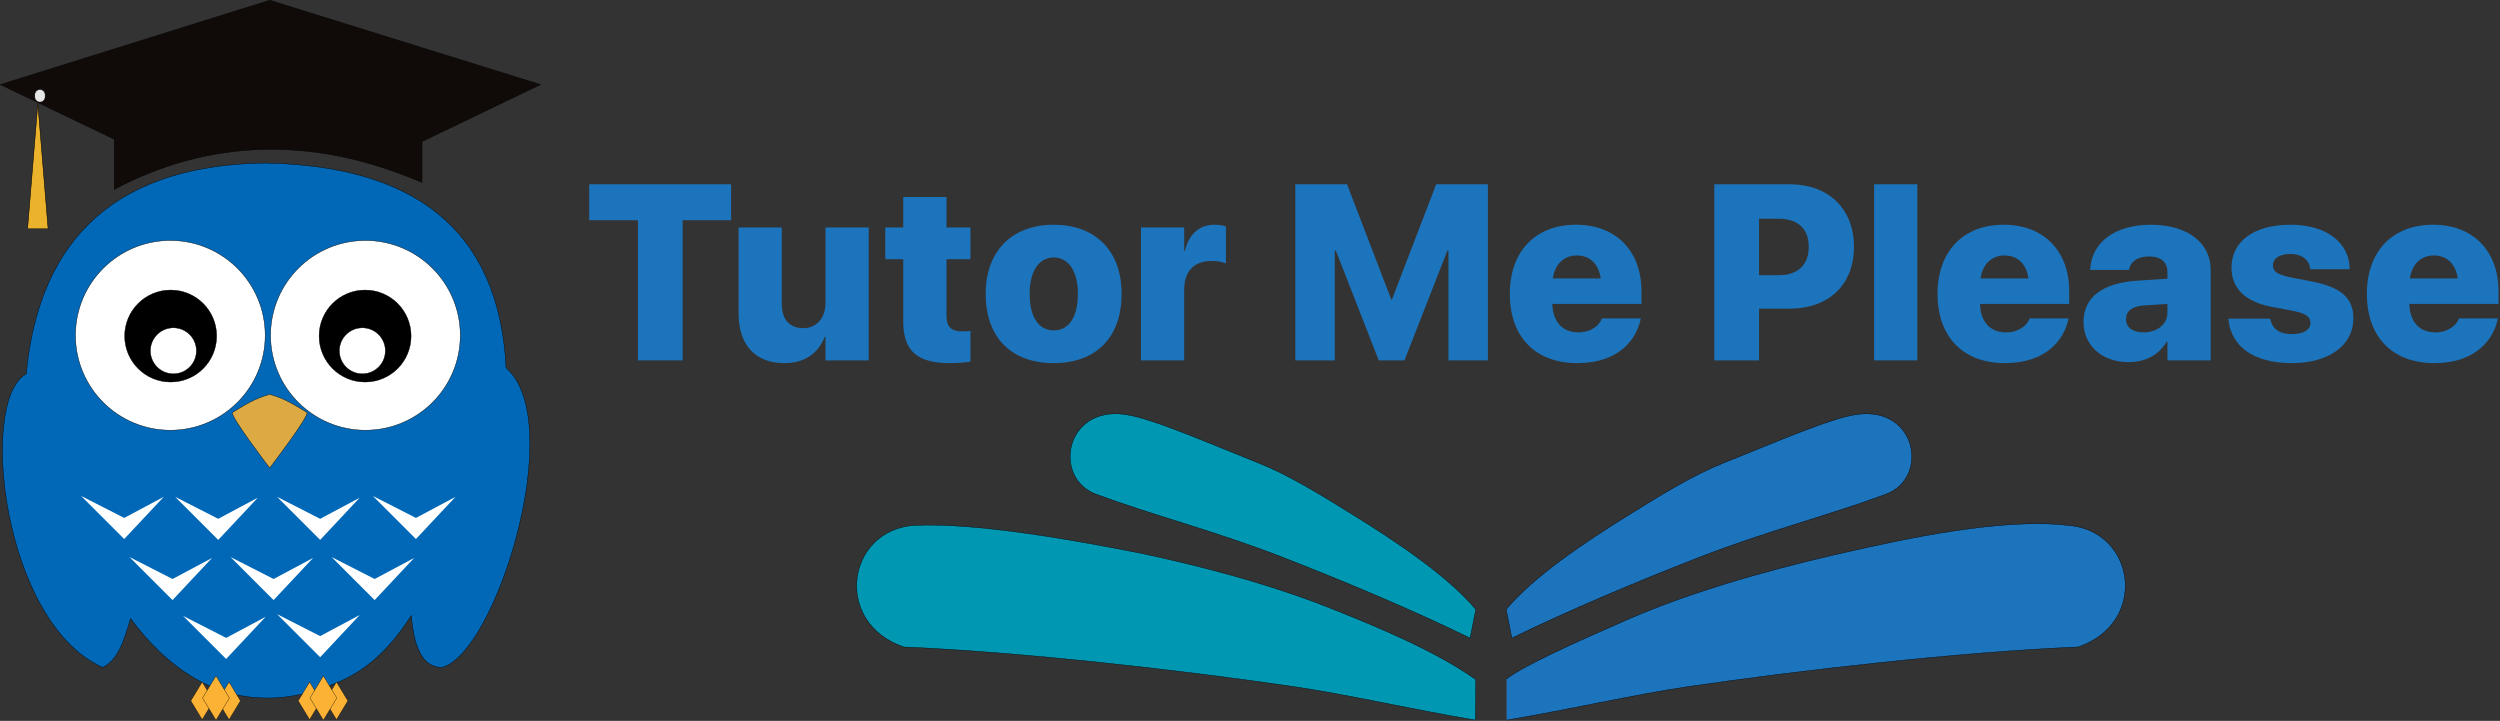
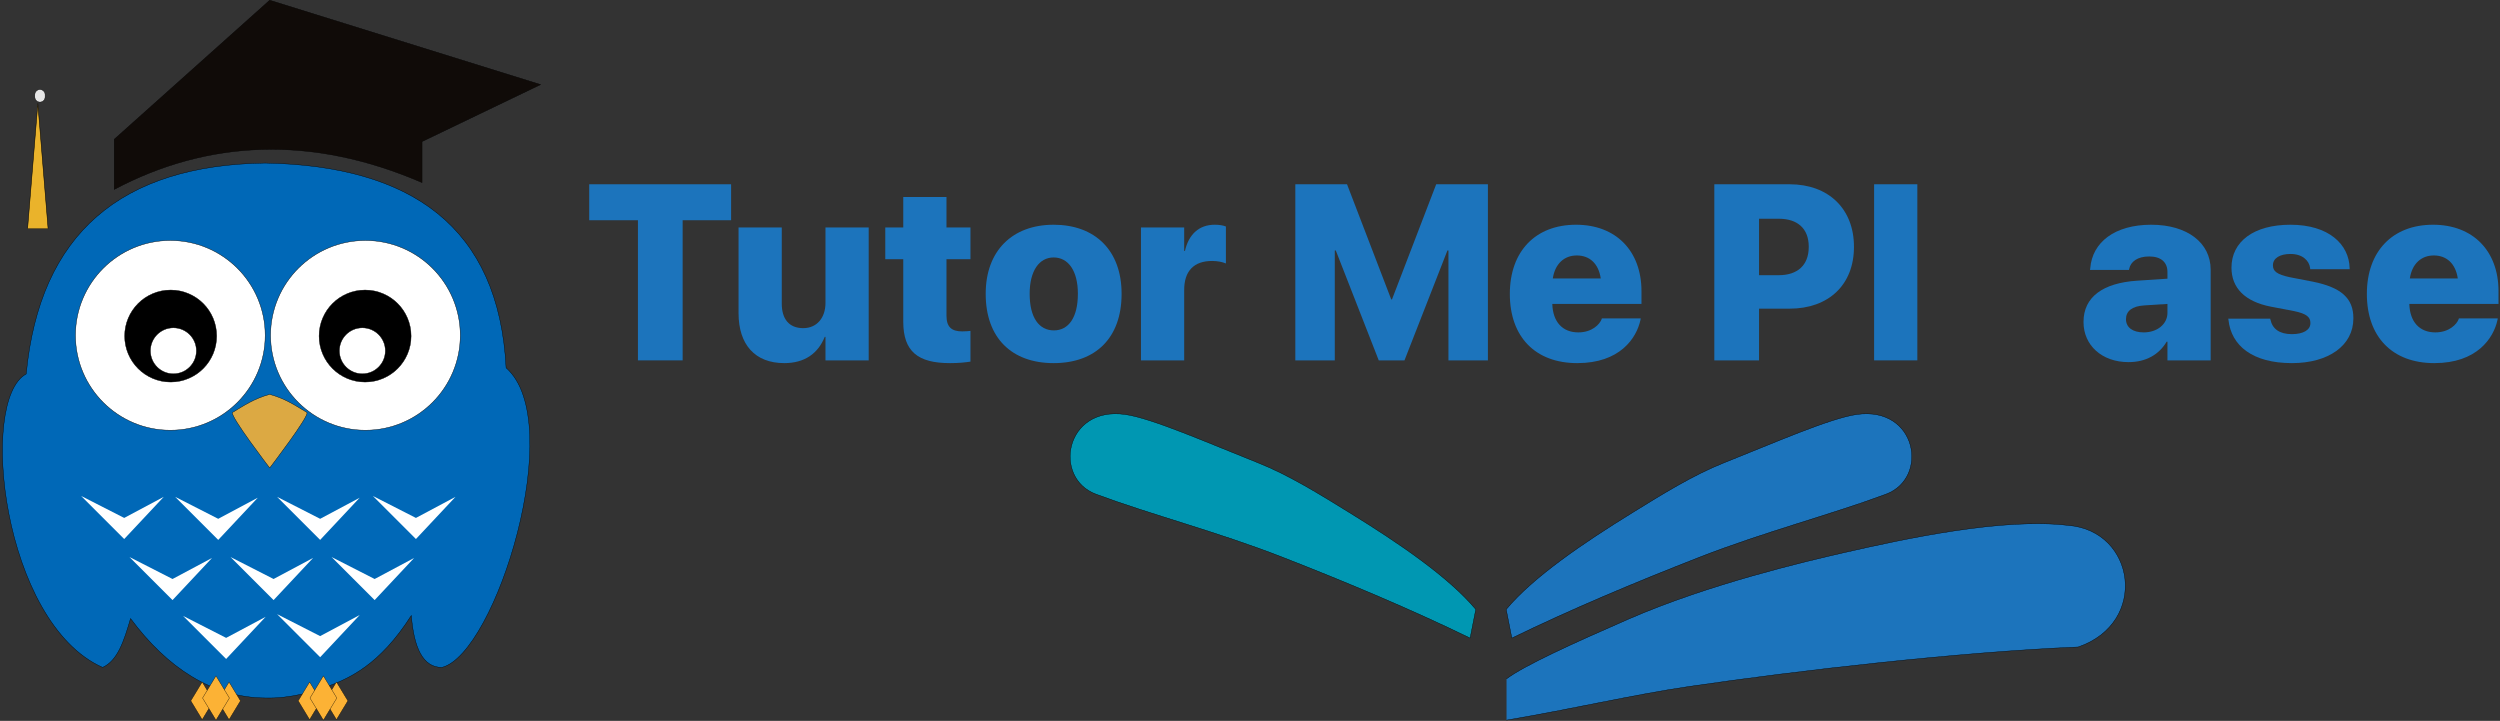
<svg xmlns="http://www.w3.org/2000/svg" xmlns:ns1="http://www.serif.com/" width="100%" height="100%" viewBox="0 0 2993 863" version="1.1" xml:space="preserve" style="fill-rule:evenodd;clip-rule:evenodd;stroke-linecap:round;stroke-linejoin:round;stroke-miterlimit:1.5;">
  <rect x="0" y="0" width="2993" height="863" fill="#333333" stroke="none" />
  <g transform="matrix(1,0,0,1,-83.268,-87.42)">
    <g id="Bird" transform="matrix(8.691,0,0,8.691,-702.954,-422.018)">
      <path id="Body" d="M104.6,150.553C90.78,144.408 87.477,113.687 94.074,110.132C95.934,90.762 107.175,81.36 127,81.079C147.085,81.457 159.182,89.824 160.179,109.289C168.702,116.742 158.751,148.709 151.337,150.553C148.739,150.555 147.478,147.884 147.126,143.395C142.75,150.275 138.542,152.081 135.342,153.258C133.88,153.795 130.554,154.87 127,154.763C119.738,154.712 113.464,150.604 108.447,143.816C107.517,147.007 106.654,149.609 104.6,150.553Z" style="fill:rgb(0,104,183);stroke:black;stroke-width:0.05px;" />
      <g id="Feet">
        <g id="Left-Foot" ns1:id="Left Foot">
          <g transform="matrix(0.514,0,0,0.849,60.364,23.061)">
            <path d="M119.946,152.536L122.999,155.589L119.946,158.641L116.894,155.589L119.946,152.536Z" style="fill:rgb(252,178,53);stroke:black;stroke-width:0.07px;" />
          </g>
          <g transform="matrix(0.514,0,0,0.849,56.664,23.061)">
            <path d="M119.946,152.536L122.999,155.589L119.946,158.641L116.894,155.589L119.946,152.536Z" style="fill:rgb(252,178,53);stroke:black;stroke-width:0.07px;" />
          </g>
          <g transform="matrix(0.606,0,0,1,47.529,-0.818)">
            <path d="M119.946,152.536L122.999,155.589L119.946,158.641L116.894,155.589L119.946,152.536Z" style="fill:rgb(252,178,53);stroke:black;stroke-width:0.06px;" />
          </g>
        </g>
        <g id="Right-Foot" ns1:id="Right Foot" transform="matrix(1,0,0,1,0,-0.369)">
          <g transform="matrix(0.514,0,0,0.849,75.16,23.43)">
            <path d="M119.946,152.536L122.999,155.589L119.946,158.641L116.894,155.589L119.946,152.536Z" style="fill:rgb(252,178,53);stroke:black;stroke-width:0.07px;" />
          </g>
          <g transform="matrix(0.514,0,0,0.849,71.46,23.43)">
            <path d="M119.946,152.536L122.999,155.589L119.946,158.641L116.894,155.589L119.946,152.536Z" style="fill:rgb(252,178,53);stroke:black;stroke-width:0.07px;" />
          </g>
          <g transform="matrix(0.606,0,0,1,62.325,-0.449)">
            <path d="M119.946,152.536L122.999,155.589L119.946,158.641L116.894,155.589L119.946,152.536Z" style="fill:rgb(252,178,53);stroke:black;stroke-width:0.06px;" />
          </g>
        </g>
      </g>
      <g id="Eyes">
        <g id="Left-Eye" ns1:id="Left Eye">
          <g transform="matrix(1.089,0,0,1.089,-10.069,-8.243)">
            <circle cx="113.863" cy="103.816" r="12" style="fill:white;stroke:black;stroke-width:0.05px;" />
          </g>
          <g transform="matrix(0.528,0,0,0.528,53.854,50.092)">
            <circle cx="113.863" cy="103.816" r="12" style="stroke:black;stroke-width:0.1px;" />
          </g>
          <g transform="matrix(0.264,0,0,0.264,84.291,79.533)">
            <circle cx="113.863" cy="103.816" r="12" style="fill:white;stroke:black;stroke-width:0.2px;" />
          </g>
        </g>
        <g id="Left-Eye1" ns1:id="Left Eye" transform="matrix(-1,0,0,1,254.73,0)">
          <g transform="matrix(1.089,0,0,1.089,-10.069,-8.243)">
            <circle cx="113.863" cy="103.816" r="12" style="fill:white;stroke:black;stroke-width:0.05px;" />
          </g>
          <g transform="matrix(0.528,0,0,0.528,53.854,50.092)">
            <circle cx="113.863" cy="103.816" r="12" style="stroke:black;stroke-width:0.1px;" />
          </g>
          <g transform="matrix(0.264,0,0,0.264,84.291,79.533)">
            <circle cx="113.863" cy="103.816" r="12" style="fill:white;stroke:black;stroke-width:0.2px;" />
          </g>
        </g>
      </g>
      <path id="Nose" d="M127.616,123.079C127.616,123.079 122.15,115.943 122.486,115.438C123.991,114.528 125.466,113.527 127.616,112.941C129.766,113.527 131.241,114.528 132.745,115.438C133.082,115.943 127.616,123.079 127.616,123.079Z" style="fill:rgb(220,169,67);stroke:black;stroke-width:0.05px;" />
      <g id="Feathers">
        <path d="M101.642,126.937L107.573,132.868L113.02,127.058L107.573,129.963L101.642,126.937" style="fill:white;" />
        <g transform="matrix(1,0,0,1,12.952,0.121)">
          <path d="M101.642,126.937L107.573,132.868L113.02,127.058L107.573,129.963L101.642,126.937" style="fill:white;" />
        </g>
        <g transform="matrix(1,0,0,1,26.992,0.121)">
          <path d="M101.642,126.937L107.573,132.868L113.02,127.058L107.573,129.963L101.642,126.937" style="fill:white;" />
        </g>
        <g transform="matrix(1,0,0,1,40.186,0)">
          <path d="M101.642,126.937L107.573,132.868L113.02,127.058L107.573,129.963L101.642,126.937" style="fill:white;" />
        </g>
        <g transform="matrix(1,0,0,1,34.497,8.412)">
          <path d="M101.642,126.937L107.573,132.868L113.02,127.058L107.573,129.963L101.642,126.937" style="fill:white;" />
        </g>
        <g transform="matrix(1,0,0,1,20.577,8.412)">
          <path d="M101.642,126.937L107.573,132.868L113.02,127.058L107.573,129.963L101.642,126.937" style="fill:white;" />
        </g>
        <g transform="matrix(1,0,0,1,6.657,8.412)">
          <path d="M101.642,126.937L107.573,132.868L113.02,127.058L107.573,129.963L101.642,126.937" style="fill:white;" />
        </g>
        <g transform="matrix(1,0,0,1,14.041,16.522)">
          <path d="M101.642,126.937L107.573,132.868L113.02,127.058L107.573,129.963L101.642,126.937" style="fill:white;" />
        </g>
        <g transform="matrix(1,0,0,1,26.992,16.28)">
          <path d="M101.642,126.937L107.573,132.868L113.02,127.058L107.573,129.963L101.642,126.937" style="fill:white;" />
        </g>
      </g>
      <g id="Hat">
-         <path id="Hat1" ns1:id="Hat" d="M106.198,84.715C118.997,77.938 133.291,77.148 148.602,83.773L148.602,78.119L164.935,70.267L127.616,58.645L90.493,70.267L106.198,77.805L106.198,84.715Z" style="fill:rgb(16,11,8);stroke:black;stroke-width:0.05px;" />
+         <path id="Hat1" ns1:id="Hat" d="M106.198,84.715C118.997,77.938 133.291,77.148 148.602,83.773L148.602,78.119L164.935,70.267L127.616,58.645L106.198,77.805L106.198,84.715Z" style="fill:rgb(16,11,8);stroke:black;stroke-width:0.05px;" />
        <g id="Tassle" transform="matrix(1.8,0,0,0.859,-75.41,11.296)">
          <path d="M95.048,71.68L95.833,91.747L94.262,91.747L95.048,71.68Z" style="fill:rgb(234,179,43);stroke:black;stroke-width:0.04px;" />
        </g>
        <g id="Tassle-Pin" ns1:id="Tassle Pin" transform="matrix(1,0,0,1,1,1)">
          <path d="M95.676,70.659L95.676,70.973C95.676,71.363 95.359,71.68 94.969,71.68C94.579,71.68 94.262,71.363 94.262,70.973L94.262,70.659C94.262,70.269 94.579,69.952 94.969,69.952C95.359,69.952 95.676,70.269 95.676,70.659Z" style="fill:rgb(230,230,230);stroke:black;stroke-width:0.05px;" />
        </g>
      </g>
    </g>
    <g id="Book" transform="matrix(7.347,0,0,7.347,930.957,-594.644)">
      <g id="Left-Pages" ns1:id="Left Pages">
        <path id="Top" d="M125.099,192.138C120.658,186.83 112.501,181.296 104.56,176.397C99.747,173.427 94.668,170.255 89.609,168.249C81.687,165.107 72.352,160.985 67.951,160.372C58.133,159.005 56.162,170.731 63.198,173.355C72.193,176.71 82.968,179.484 93.542,183.61C104.095,187.727 114.615,192.157 124.178,196.813L125.099,192.138Z" style="fill:rgb(0,151,178);stroke:black;stroke-width:0.06px;" />
-         <path id="Bottom" d="M125.044,210.18C114.236,208.356 104.376,206.027 95.236,204.688C77.252,202.052 51.03,199.062 31.895,198.262C20.336,194.299 22.586,179.266 33.538,178.45C44.09,177.947 60.727,181.074 70.264,182.939C80.581,185.121 90.182,187.734 98.808,190.931C109.024,194.879 118.584,198.947 125.099,203.569L125.044,210.18Z" style="fill:rgb(0,151,178);stroke:black;stroke-width:0.06px;" />
        <g transform="matrix(0.136,0,0,0.136,-116.366,75.491)">
          <path d="M1773.67,945L1774.08,945L1773.67,989.573L1773.67,945Z" style="fill:none;" />
        </g>
      </g>
      <g id="Right-Pages" ns1:id="Right Pages" transform="matrix(-1,0,0,1,255.156,-1.42109e-14)">
        <path id="Top1" ns1:id="Top" d="M125.099,192.138C120.658,186.83 112.501,181.296 104.56,176.397C99.747,173.427 94.668,170.255 89.609,168.249C81.687,165.107 72.352,160.985 67.951,160.372C58.133,159.005 56.162,170.731 63.198,173.355C72.193,176.71 82.968,179.484 93.542,183.61C104.095,187.727 114.615,192.157 124.178,196.813L125.099,192.138Z" style="fill:rgb(28,116,188);stroke:black;stroke-width:0.06px;" />
        <path id="Bottom1" ns1:id="Bottom" d="M125.044,210.18C114.236,208.356 104.376,206.027 95.236,204.688C77.252,202.052 51.03,199.062 31.895,198.262C20.336,194.299 22.586,179.266 33.538,178.45C44.084,177.176 60.011,180.591 70.264,182.939C76.331,184.328 92.099,188.018 105.223,193.743C114.339,197.72 122.241,201.332 125.044,203.453" style="fill:rgb(28,116,188);stroke:black;stroke-width:0.06px;" />
      </g>
    </g>
    <g transform="matrix(1.053,0,0,1.053,-93.398,-27.652)">
      <g transform="matrix(284,-3.49595e-14,3.49595e-14,284,831.433,519)">
        <path d="M0.217,-0L0.396,-0L0.396,-0.561L0.59,-0.561L0.59,-0.705L0.022,-0.705L0.022,-0.561L0.217,-0.561L0.217,-0Z" style="fill:rgb(28,116,188);fill-rule:nonzero;" />
      </g>
      <g transform="matrix(284,-1.11088e-14,1.11088e-14,284,996.388,519)">
        <path d="M0.222,0.011C0.303,0.011 0.357,-0.027 0.384,-0.094L0.387,-0.094L0.387,-0L0.56,-0L0.56,-0.532L0.387,-0.532L0.387,-0.23C0.387,-0.171 0.353,-0.129 0.298,-0.129C0.241,-0.129 0.212,-0.166 0.212,-0.227L0.212,-0.532L0.039,-0.532L0.039,-0.189C0.039,-0.063 0.105,0.011 0.222,0.011Z" style="fill:rgb(28,116,188);fill-rule:nonzero;" />
      </g>
      <g transform="matrix(284,-1.87558e-14,1.87558e-14,284,1170.59,519)">
        <path d="M0.272,0.011C0.309,0.011 0.334,0.008 0.354,0.005L0.354,-0.118C0.344,-0.117 0.335,-0.116 0.321,-0.116C0.279,-0.116 0.258,-0.133 0.258,-0.179L0.258,-0.405L0.354,-0.405L0.354,-0.532L0.258,-0.532L0.258,-0.654L0.085,-0.654L0.085,-0.532L0.013,-0.532L0.013,-0.405L0.085,-0.405L0.085,-0.155C0.085,-0.035 0.144,0.011 0.272,0.011Z" style="fill:rgb(28,116,188);fill-rule:nonzero;" />
      </g>
      <g transform="matrix(284,-1.69169e-14,1.69169e-14,284,1281.36,519)">
        <path d="M0.297,0.011C0.465,0.011 0.569,-0.09 0.569,-0.266L0.569,-0.267C0.569,-0.44 0.463,-0.543 0.297,-0.543C0.132,-0.543 0.025,-0.439 0.025,-0.267L0.025,-0.266C0.025,-0.09 0.129,0.011 0.297,0.011ZM0.298,-0.12C0.238,-0.12 0.201,-0.172 0.201,-0.266L0.201,-0.267C0.201,-0.358 0.239,-0.412 0.297,-0.412C0.356,-0.412 0.394,-0.358 0.394,-0.267L0.394,-0.266C0.394,-0.172 0.357,-0.12 0.298,-0.12Z" style="fill:rgb(28,116,188);fill-rule:nonzero;" />
      </g>
      <g transform="matrix(284,-1.58168e-14,1.58168e-14,284,1453.07,519)">
        <path d="M0.042,-0L0.215,-0L0.215,-0.282C0.215,-0.358 0.254,-0.398 0.327,-0.398C0.348,-0.398 0.368,-0.394 0.382,-0.388L0.382,-0.536C0.369,-0.541 0.354,-0.543 0.337,-0.543C0.275,-0.543 0.233,-0.505 0.218,-0.438L0.215,-0.438L0.215,-0.532L0.042,-0.532L0.042,-0Z" style="fill:rgb(28,116,188);fill-rule:nonzero;" />
      </g>
      <g transform="matrix(284,-1.49487e-14,1.49487e-14,284,1625.42,519)">
        <path d="M0.053,-0L0.211,-0L0.211,-0.44L0.215,-0.44L0.387,-0L0.49,-0L0.662,-0.44L0.666,-0.44L0.666,-0L0.824,-0L0.824,-0.705L0.617,-0.705L0.44,-0.244L0.437,-0.244L0.26,-0.705L0.053,-0.705L0.053,-0Z" style="fill:rgb(28,116,188);fill-rule:nonzero;" />
      </g>
      <g transform="matrix(284,-1.47863e-14,1.47863e-14,284,1877.27,519)">
        <path d="M0.295,0.011C0.465,0.011 0.532,-0.088 0.548,-0.162L0.549,-0.168L0.393,-0.168L0.393,-0.166C0.385,-0.144 0.354,-0.112 0.299,-0.112C0.236,-0.112 0.197,-0.154 0.195,-0.226L0.552,-0.226L0.552,-0.277C0.552,-0.438 0.45,-0.543 0.29,-0.543C0.128,-0.543 0.025,-0.437 0.025,-0.266L0.025,-0.266C0.025,-0.094 0.127,0.011 0.295,0.011ZM0.293,-0.42C0.344,-0.42 0.38,-0.388 0.389,-0.328L0.197,-0.328C0.206,-0.387 0.243,-0.42 0.293,-0.42Z" style="fill:rgb(28,116,188);fill-rule:nonzero;" />
      </g>
      <g transform="matrix(284,-1.52084e-14,1.52084e-14,284,2101.81,519)">
        <path d="M0.053,-0L0.232,-0L0.232,-0.207L0.354,-0.207C0.511,-0.207 0.612,-0.303 0.612,-0.454L0.612,-0.455C0.612,-0.606 0.511,-0.705 0.354,-0.705L0.053,-0.705L0.053,-0ZM0.311,-0.567C0.386,-0.567 0.431,-0.528 0.431,-0.455L0.431,-0.454C0.431,-0.381 0.386,-0.341 0.311,-0.341L0.232,-0.341L0.232,-0.567L0.311,-0.567Z" style="fill:rgb(28,116,188);fill-rule:nonzero;" />
      </g>
      <g transform="matrix(284,-1.57564e-14,1.57564e-14,284,2286.04,519)">
        <rect x="0.044" y="-0.705" width="0.173" height="0.705" style="fill:rgb(28,116,188);fill-rule:nonzero;" />
      </g>
      <g transform="matrix(284,-1.65925e-14,1.65925e-14,284,2363.56,519)">
-         <path d="M0.295,0.011C0.465,0.011 0.532,-0.088 0.548,-0.162L0.549,-0.168L0.393,-0.168L0.393,-0.166C0.385,-0.144 0.354,-0.112 0.299,-0.112C0.236,-0.112 0.197,-0.154 0.195,-0.226L0.552,-0.226L0.552,-0.277C0.552,-0.438 0.45,-0.543 0.29,-0.543C0.128,-0.543 0.025,-0.437 0.025,-0.266L0.025,-0.266C0.025,-0.094 0.127,0.011 0.295,0.011ZM0.293,-0.42C0.344,-0.42 0.38,-0.388 0.389,-0.328L0.197,-0.328C0.206,-0.387 0.243,-0.42 0.293,-0.42Z" style="fill:rgb(28,116,188);fill-rule:nonzero;" />
-       </g>
+         </g>
      <g transform="matrix(284,0,0,284,2530.65,519)">
        <path d="M0.201,0.007C0.271,0.007 0.323,-0.023 0.354,-0.075L0.357,-0.075L0.357,-0L0.53,-0L0.53,-0.363C0.53,-0.471 0.436,-0.543 0.292,-0.543C0.145,-0.543 0.056,-0.472 0.048,-0.369L0.047,-0.362L0.203,-0.362L0.204,-0.367C0.21,-0.395 0.237,-0.416 0.284,-0.416C0.332,-0.416 0.357,-0.392 0.357,-0.354L0.357,-0.327L0.236,-0.319C0.099,-0.31 0.021,-0.254 0.021,-0.154L0.021,-0.153C0.021,-0.061 0.094,0.007 0.201,0.007ZM0.191,-0.165L0.191,-0.165C0.191,-0.197 0.215,-0.217 0.264,-0.22L0.357,-0.226L0.357,-0.19C0.357,-0.146 0.317,-0.112 0.262,-0.112C0.219,-0.112 0.191,-0.131 0.191,-0.165Z" style="fill:rgb(28,116,188);fill-rule:nonzero;" />
      </g>
      <g transform="matrix(284,0,0,284,2695.46,519)">
        <path d="M0.275,0.011C0.421,0.011 0.521,-0.059 0.521,-0.168L0.521,-0.169C0.521,-0.249 0.472,-0.292 0.359,-0.315L0.266,-0.333C0.215,-0.344 0.199,-0.357 0.199,-0.38L0.199,-0.381C0.199,-0.409 0.227,-0.426 0.269,-0.426C0.317,-0.426 0.344,-0.4 0.348,-0.369L0.348,-0.365L0.506,-0.365L0.506,-0.369C0.504,-0.464 0.423,-0.543 0.269,-0.543C0.124,-0.543 0.033,-0.477 0.033,-0.371L0.033,-0.371C0.033,-0.29 0.087,-0.235 0.191,-0.215L0.285,-0.197C0.332,-0.187 0.349,-0.174 0.349,-0.15L0.349,-0.149C0.349,-0.122 0.321,-0.105 0.275,-0.105C0.225,-0.105 0.197,-0.126 0.189,-0.163L0.188,-0.167L0.02,-0.167L0.021,-0.162C0.032,-0.059 0.117,0.011 0.275,0.011Z" style="fill:rgb(28,116,188);fill-rule:nonzero;" />
      </g>
      <g transform="matrix(284,0,0,284,2851.66,519)">
        <path d="M0.295,0.011C0.465,0.011 0.532,-0.088 0.548,-0.162L0.549,-0.168L0.393,-0.168L0.393,-0.166C0.385,-0.144 0.354,-0.112 0.299,-0.112C0.236,-0.112 0.197,-0.154 0.195,-0.226L0.552,-0.226L0.552,-0.277C0.552,-0.438 0.45,-0.543 0.29,-0.543C0.128,-0.543 0.025,-0.437 0.025,-0.266L0.025,-0.266C0.025,-0.094 0.127,0.011 0.295,0.011ZM0.293,-0.42C0.344,-0.42 0.38,-0.388 0.389,-0.328L0.197,-0.328C0.206,-0.387 0.243,-0.42 0.293,-0.42Z" style="fill:rgb(28,116,188);fill-rule:nonzero;" />
      </g>
    </g>
  </g>
</svg>